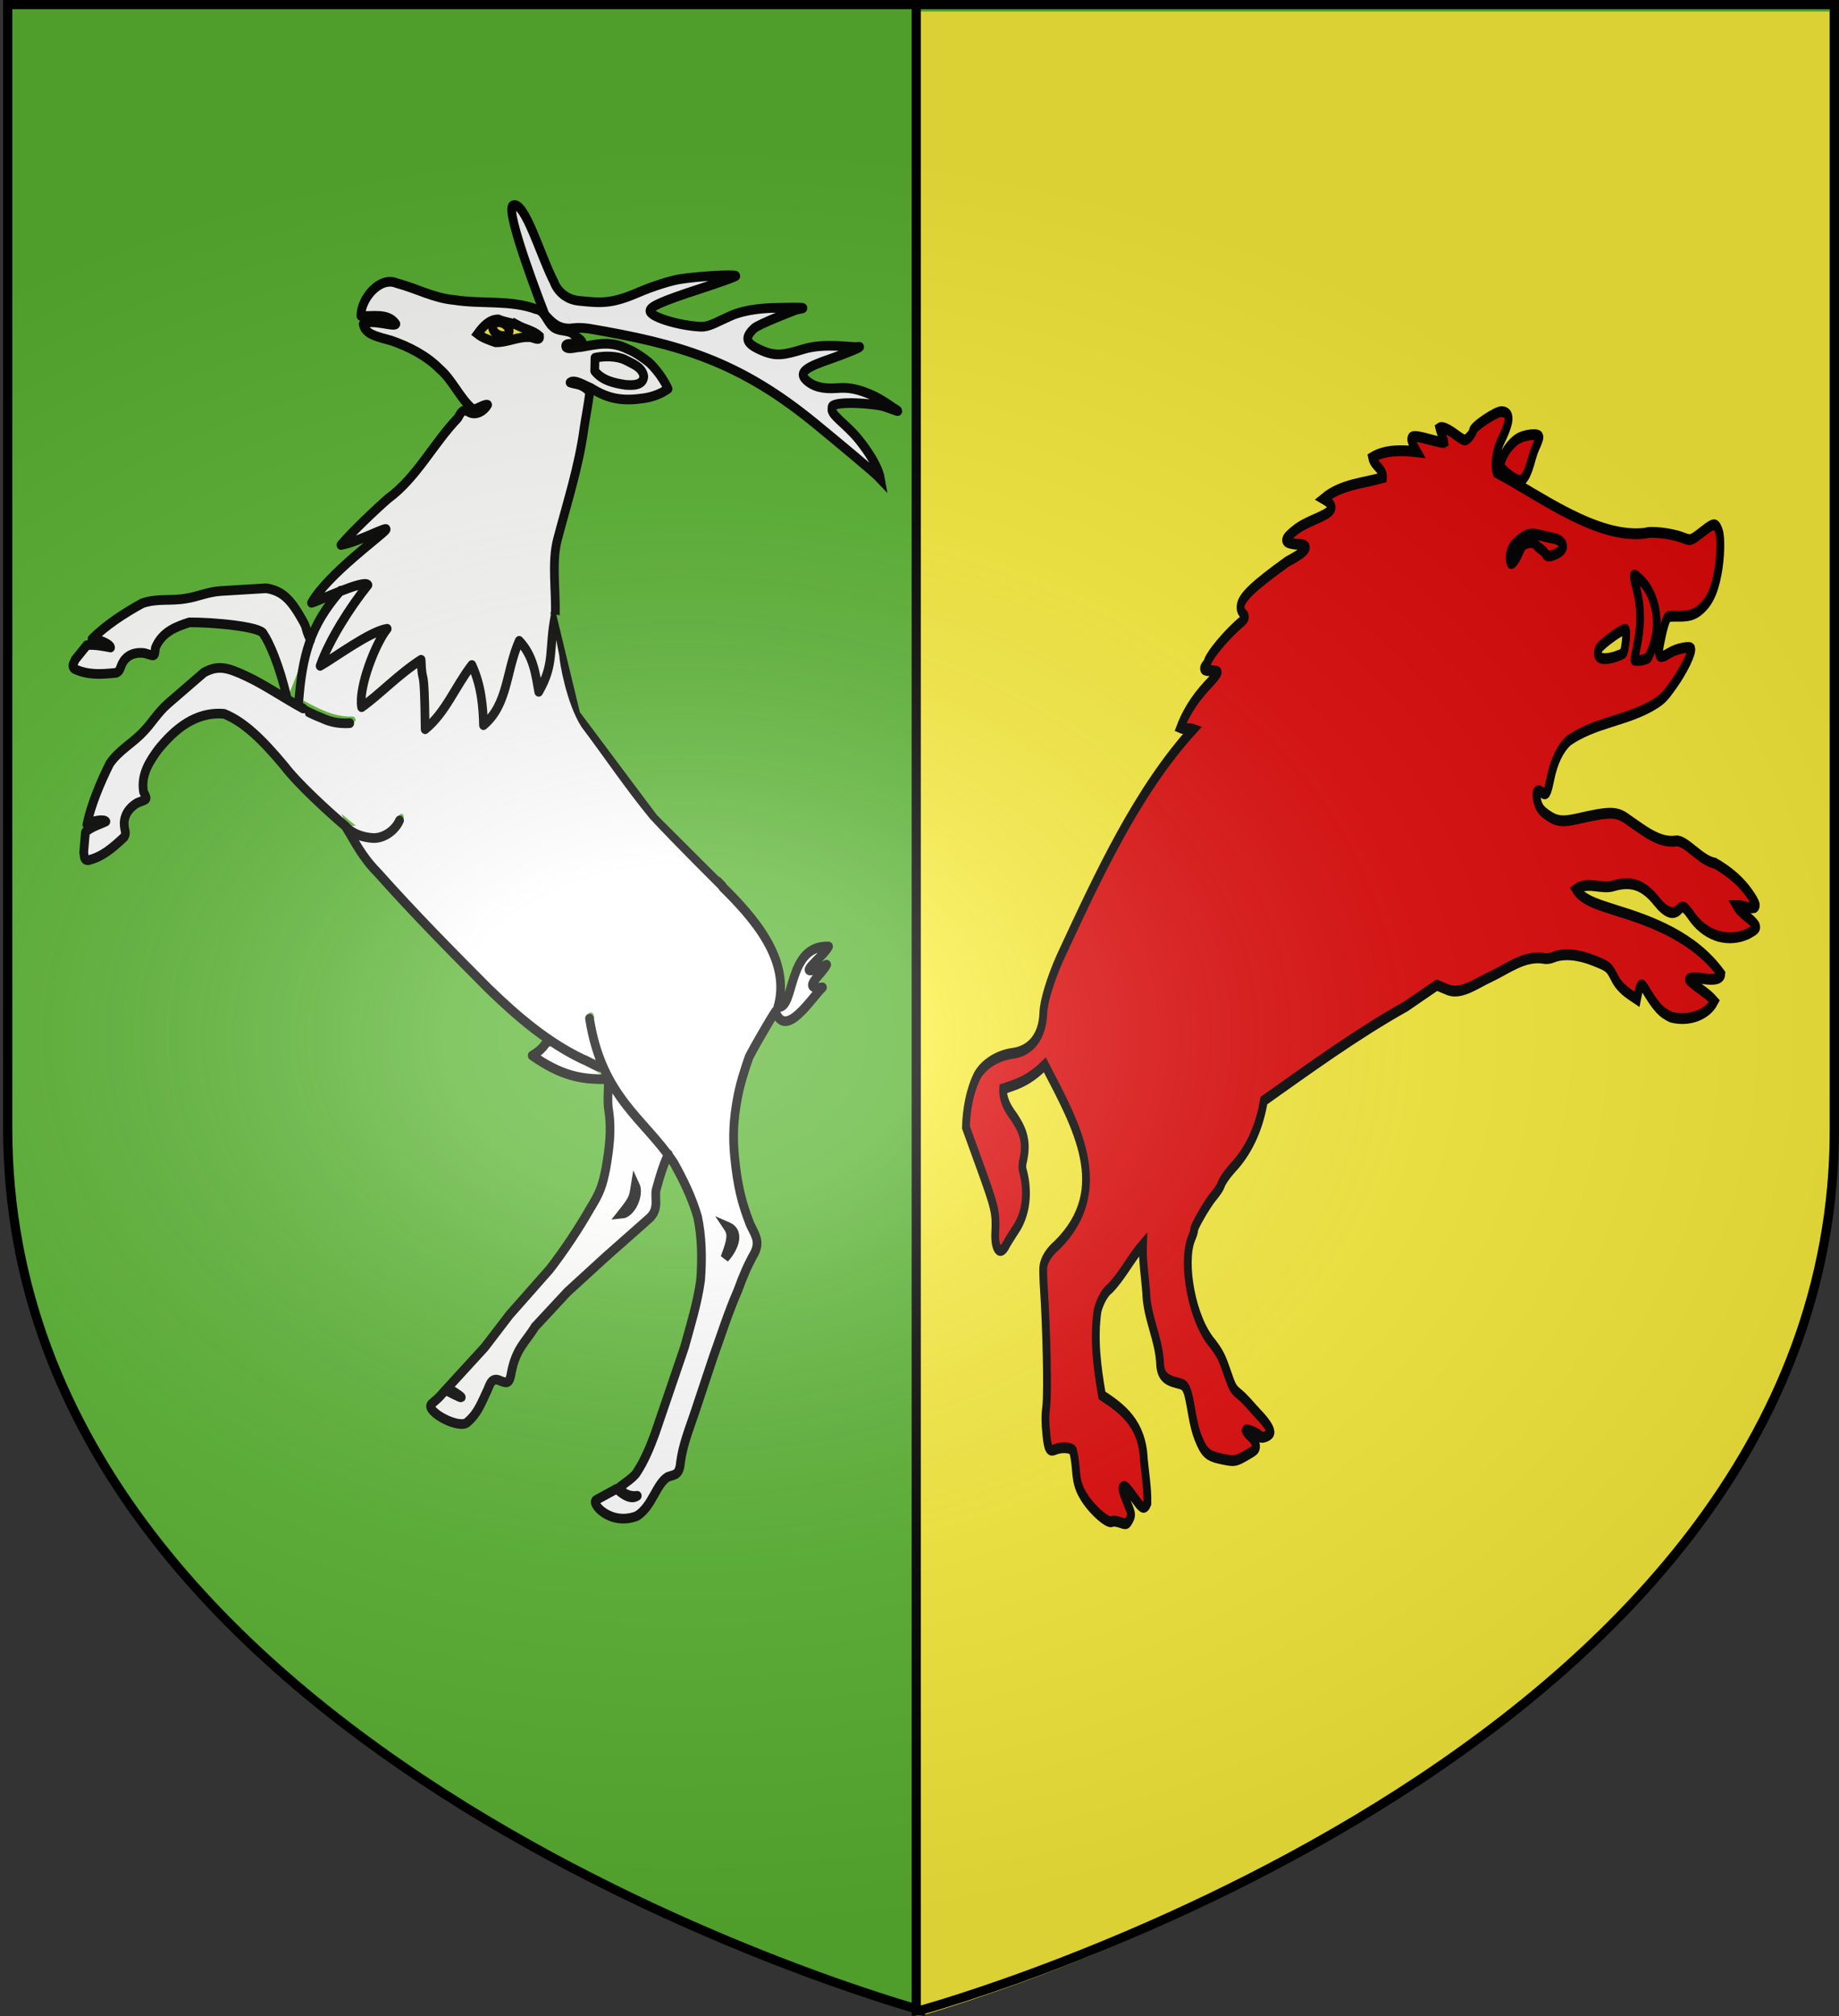
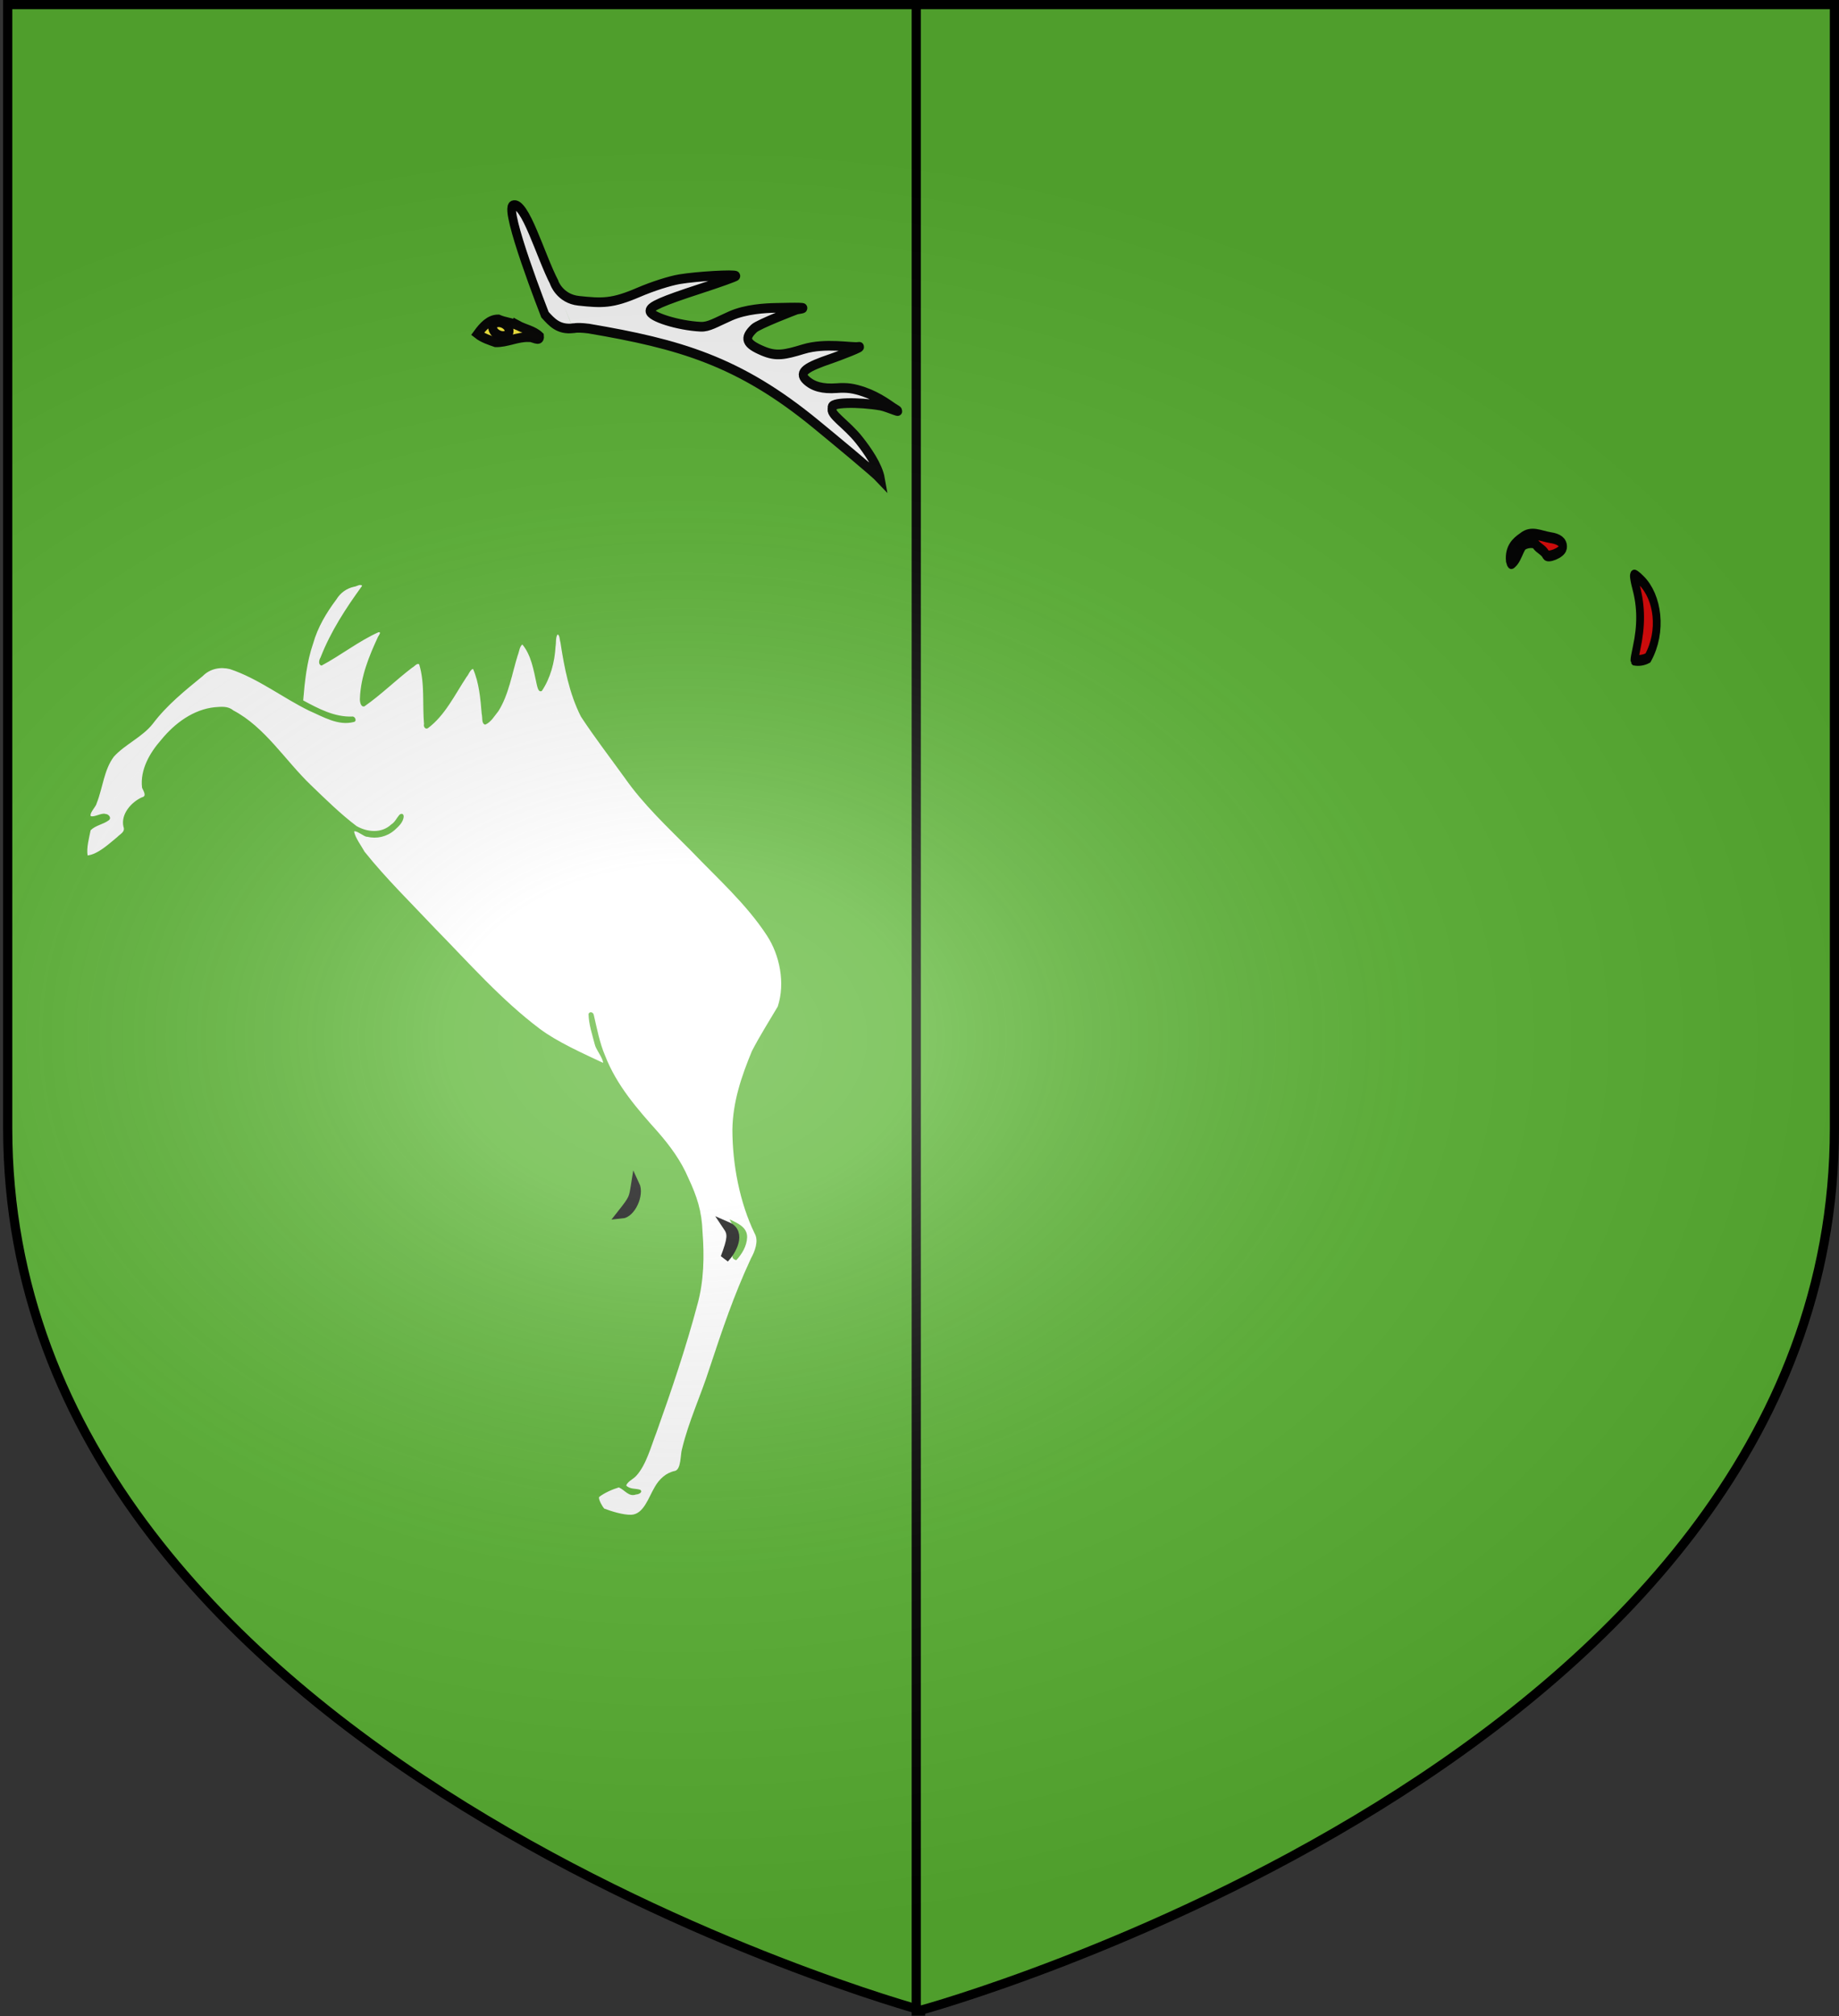
<svg xmlns="http://www.w3.org/2000/svg" xmlns:xlink="http://www.w3.org/1999/xlink" width="601.465" height="658.974" version="1.0">
  <rect width="100%" height="100%" fill="#333333" stroke="none" />
  <desc>Flag of Canton of Valais (Wallis)</desc>
  <defs>
    <radialGradient xlink:href="#a" id="c" cx="221.445" cy="226.331" r="300" fx="221.445" fy="226.331" gradientTransform="matrix(1.354 0 0 .977 -77.582 118.629)" gradientUnits="userSpaceOnUse" />
    <linearGradient id="a">
      <stop offset="0" style="stop-color:white;stop-opacity:.314" />
      <stop offset=".19" style="stop-color:white;stop-opacity:.251" />
      <stop offset=".6" style="stop-color:#6b6b6b;stop-opacity:.125" />
      <stop offset="1" style="stop-color:black;stop-opacity:.125" />
    </linearGradient>
    <path id="b" d="m-267.374-6.853-4.849 23.83-4.848-23.83v-44.741h-25.213v14.546h-9.698v-14.546h-14.546v-9.697h14.546v-14.546h9.698v14.546h25.213v-25.213h-14.546v-9.698h14.546v-14.546h9.697v14.546h14.546v9.698h-14.546v25.213h25.213v-14.546h9.698v14.546h14.546v9.697h-14.546v14.546h-9.698v-14.546h-25.213v44.741z" style="fill:#fcef3c;fill-opacity:1;stroke:#000;stroke-width:3.807;stroke-miterlimit:4;stroke-dasharray:none;stroke-opacity:1;display:inline" />
  </defs>
  <g style="display:inline">
    <path d="M300.809 658.26s298.723-81.384 298.723-288.214V2.708H2.086v367.338c0 206.83 298.723 288.213 298.723 288.213" style="display:inline;opacity:1;fill:#5ab532;fill-opacity:1;fill-rule:evenodd;stroke:none;stroke-width:3;stroke-linecap:butt;stroke-linejoin:miter;stroke-miterlimit:4;stroke-dasharray:none;stroke-opacity:1" transform="translate(.914 -.835)" />
-     <path d="M298.712 660.152s298.723-81.384 298.723-288.214V4.6H298.712Z" style="display:inline;fill:#fcef3c;fill-opacity:1;fill-rule:evenodd;stroke:none;stroke-width:3;stroke-linecap:butt;stroke-linejoin:miter;stroke-miterlimit:4;stroke-dasharray:none;stroke-opacity:1" transform="translate(.914 -.835)" />
    <path d="M110.42-402.82c-3.236.68-6.78 3.695-7.947 6.663-1.556 3.268-1.834 6.718-4.203 9.523-.56.676-3.132 2.14-3.682 2.682.447 1.342 2.939 2.974 4.31 2.243 3.363-1.651 7.47-6.016 9.943-8.76-.264-.74-2.215-.616-2.06-1.685-.124-1.42 2.092-3.1 2.384-4.278-.9-.19-2.511 1.343-2.838.11-.21-1.652 1.654-2.501 2.493-3.666.5-.674.24-1.024.358-1.86-.041-.053 1.308-.967 1.242-.973M60.072-313.653c-.537 1.413.528 5.386.502 6.908 1.04 8.722.123 17.804-3.418 25.892-3.236 5.796-6.737 10.292-10.733 15.574-7.319 9.19-16.921 17.076-24.419 26.11-4.345 4.896-8.684 10.298-13.334 14.899.905 1.188 3.369 1.474 3.666 3.222-.4 1.45-2.326.4-3.218.063-1.292-.536-2.498-2.48-3.467-.733-.83.963-3.731 2.378-4.028 3.658 2.075 2.254 5.783 3.564 8.637 4.375 2.445.415 5.135-2.436 6.373-4.136 1.899-2.708 2.157-5.441 4.29-7.94 1.582-1.216 3.49-.165 5.165-.309.923-3.192 2.04-6.022 3.953-8.818 4.512-6.833 10.66-13.415 16.68-18.89 8.509-7.498 18.44-14.494 27.081-21.825 1.846-2.234.437-4.883 1.388-7.422.767-3.242 2.321-6.988 3.32-10.122-5.39-6.123-11.8-12.197-16.693-18.75-.238-.183-1.413-1.74-1.745-1.756m11.491 30.832c1.175.81.675 2.696.378 3.895-.749 2.788-2.86 5.3-5.767 5.81-.365-.054-2.76 1.107-2.021.258 2.473-2.991 5.484-5.966 5.883-10.047.508.026 1.026-.01 1.527.084M63.166-347.245c-1.73-.543-3.387 3.561-4.64 4.327-1.106.94 5.264 2.534 5.946 3.084 5.382 2.363 8.506 3.262 14.486 3.073.772.216 2.16-.714 1.27-1.774-.83-.925-2.354-.75-3.36-1.467-4.503-1.87-9.382-5.005-13.702-7.243M90.649-473.083c-7.952.54-16.028.404-23.783 2.505-5.34 1.438-10.984.437-16.295 1.892-4.855 2.064-9.444 4.876-13.663 8.043-.474.274-1.152 1.131-.134 1.266 1.29.754 3.807 1.372 3.48 3.299-1.357.808-3.414-.796-4.902-.806-1.697-.341-3.968-.3-5.011 1.364-.878 1.19-2.735 3.207-2.862 4.703 4.001 1.503 9.807 1.766 13.97 1.084 1.468-.969 1.019-3.528 2.578-4.474 2.395-1.99 5.824-1.154 8.686-.395.864-1.768 1.436-4.608 3.161-5.806 3.601-3.238 8.522-4.867 13.357-4.373 6.385.339 12.855.614 19.023 2.41 2.393.747 2.44 3.4 3.609 5.324 2.346 4.65 3.583 9.582 5.183 14.511.322.573 2.61 2.315 3.26 2.055.895-5.535 1.985-12.967 3.964-18.257.334-2.577-2.324-3.777-3.419-5.975-2.02-3.17-4.355-6.606-8.22-7.605z" style="color:#000;display:inline;overflow:visible;visibility:visible;fill:#fcef3c;fill-opacity:1;fill-rule:nonzero;stroke:none;stroke-width:1;marker:none" transform="translate(.914 -.835)" />
    <path d="M82.888-582.42c-9.578-3.086-19.877-1.287-29.64-3.28-4.62-.768-8.996-2.59-13.519-3.66-.87-.057-5.726-2.814-5.39-2.583 1.023 1.025 5.944 6.457 4.468 6.458-.947.222-1.397-.773-2.102-1.062-1.454-.031-3.009.458-3.734 1.774-1.485 1.287 4.456-4.928 5.15-6.384-.353-.764-8.698 1.99-8.965 2.338-.72 1.19-2.162 4.722-2.11 6.149 3.198.578 6.884-.263 9.723 1.774.92.528 2.1 2.225.632 2.811-2.581.531-6.838-1.44-9.47-1.275-.58-.165-.001 2.107.779 2.795 2.564 1.64 5.679.74 8.448 1.968 5.829 2.072 11.743 4.51 16.102 9.052 3.39 3.13 5.777 7.287 9.24 10.33 1.523.445 2.889-1.024 4.43-1 1.045-.236 1.544 1.004.85 1.715-1.631 2.646-5.327 3.447-8.043 1.924-3.613 4.177-7.54 8.227-11.03 12.571-4.055 4.96-8.4 9.681-13.647 13.4-4.016 3.316-10.706 7.524-14.31 11.277.368.556 3.946-1.328 4.515-1.324 2.98-.882 5.82-2.452 8.88-2.889 1.177.235.824 1.692.042 2.196-7.007 5.813-16.73 11.289-22.751 18.164.512.676 3.104-.248 3.789-.314 3.91-1.264 8.188-3.787 12.35-3.8 1.134-.047 1.415 1.005.363 1.774-5.01 6.094-11.304 14.526-14.734 21.67-.18 1.046 3.17-1.894 3.575-2.026 5.494-2.936 10.807-6.59 16.846-8.188.703-.265 2.05.06 1.556 1.042-1.472 2.713-4.785 5.708-5.719 8.706-1.336 3.948-2.886 8.468-2.844 12.723.198 1.053 1.855-1.575 2.317-1.752 5.462-3.86 10.47-8.482 16.388-11.577 1.036-.465.665 1.82.696 2.462.222 3.221.883 6.476.776 9.725.186 2.349-.436 5.78.127 8.035 1.36-.483 3.35-2.678 4.37-3.693 3.701-4.489 6.397-10.676 10.362-14.931 1.061-.592 1.53 1.151 1.928 1.785 2.1 4.16 1.459 9.441 2.1 13.994.138 1.117 2.38 1.123 2.595.497 3.91-5.094 4.646-13.173 6.862-19.048.686-1.444.845-3.466 2.162-4.448 1.745.156 2.59 2.183 3.602 3.401 1.886 2.629 1.784 7.711 2.831 10.715.753.084 2.446-3.758 2.805-4.245 1.83-5.202 1.374-10.509 2.467-15.852.816-8.26-2.115-16.596.66-24.627 3.078-10.82 6.703-21.527 8.435-32.679.48-2.978 1.177-5.984 1.512-8.947-1.853-1.354-4.333-1.536-6.189-2.796-.356-1.213 1.46-1.475 2.329-1.415 3.849.663 7.217 3.948 10.954 5.08 5.237 1.593 11.18 1.296 16.303-.485.58-.374 1.792-1.475 1.76-2.316-3.527-6.14-8.999-10.553-15.841-11.901-4.944-.507-10.94 1.835-15.84 1.5-1.36-.294-1.65-2.528-.119-2.796.846-.431 2.147 0 2.79-.557-2.268-2.471-6.542-1.136-8.62-3.91-1.26-1.503-2.156-3.565-4.252-4.046m30.453 13.426c2.297 1.058 5.513 2.333 5.866 5.152.192 2.307-2.245 3.582-4.274 3.634-4.446.235-9.212-.996-12.768-3.748-.897-.492-1.09-2.028.139-2.142 1.333.461 2.262 1.819 3.688 2.24 3.12 1.28 6.692 2.278 10.026 1.424 1.467-.345 1.306-2.292.103-2.87-3.79-2.85-8.74-3.717-13.345-2.933-1.142.397-1.893-1.46-.586-1.662 3.678-.953 7.671-.638 11.15.905m-34.996-11.213c2.235 1.052 4.894 1.582 6.734 3.268.74 1.427-1.038 2.619-2.316 2.116-3.227-1.083-6.62.403-9.853.77-3.15.97-6.168-.75-8.967-2.046-.476-.314-1.762-.66-.895-1.363 1.717-2.404 4.073-4.43 7.291-4.692 2.896.668 5.2.942 8.006 1.947" style="color:#000;display:inline;overflow:visible;visibility:visible;fill:#bababa;fill-opacity:1;fill-rule:nonzero;stroke:none;stroke-width:1;marker:none" transform="translate(.914 -.835)" />
    <path d="M1.064-627.3c2.99.65.637 3.318-.39.945-1.313-.745-3.894.455-5.246.785.798 2.83-2.908.094-.257-1.408 2.308-.663 3.487-.589 5.893-.321z" style="display:inline;opacity:.99;fill:#fcef3c;stroke:#000;stroke-width:2;stroke-linecap:round;stroke-miterlimit:4;stroke-dasharray:none;stroke-opacity:1" transform="translate(.914 -.835)" />
  </g>
  <g style="display:inline;opacity:1">
    <g style="display:inline;fill:#e20909;stroke:#000;stroke-width:5.441;stroke-miterlimit:4;stroke-dasharray:none;stroke-opacity:1">
-       <path d="M213.897 272.336c-2.453-1.354-4.62-2.944-4.816-3.533-.664-1.99 9.344-6.17 14.775-6.17 7.552 0 16.001 4.09 16.001 7.746-2.394 4.213-5.55 10.733-10.385 12.254-6.216-1.023-10.27-7.065-15.575-10.297zm401.487 356.382c-.857-3.712 2.718-6.42 2.999-9.893-.75-.75-7.526 5.893-7.526 7.379 0 1.31-5.66 2.756-7.161 1.829-1.357-.838-.047-5.987 3.155-12.4 2.377-5.015 4.266-10.15 7.175-14.894 2.791-4.368 2.931-5.099 2.7-14.106-.212-8.193.135-10.585 2.517-17.383 7.359-17.376.72-45.839-10.818-53.71-1.963-1.158-3.568-2.46-3.568-2.895 0-1.276-14.09-7.598-20.035-8.988-3.006-.703-6.14-1.84-6.965-2.525-1.86-1.546-6.86-3.164-13.83-4.475-12.68-2.79-23.884-9.615-32.134-19.524-36.676.218-73.495.076-110.036 3.542l-23.917.458-4.791 4.61c-7.206 7.857-20.414 7.224-30.792 8.975-12.867 1.882-26.154 1.297-37.241 8.94-1.233.961-3.933 2.06-6 2.44-7.112 1.306-16.072 6.622-24.321 14.428-7.888 7.463-8.058 7.726-9.025 13.95-.738 6.857-5.161 12.086-9.145 17.386l-2.424-2.615c-3.083-3.324-4.153-3.295-4.925.136-2.725 12.098-4.647 16.277-9.901 21.532-9.693 7.511-22.825 10.696-30.516 6.768 2.696-6.32 7.503-11.303 10.805-17.3.955-1.992-3.203-.307-9.253 3.75-6.416 4.302-10.763 5.588-12.02 3.555 8.343-25.222 31.143-45.854 50.966-62.349 6.508-5.703 18.363-14.524 20.213-22.327-8.916-.169-15.224 7.743-23.448 10.308-12.805 3.344-19.62 9.278-24.04 20.933-3.142 8.285-7.282 11.965-12.236 10.877-3.25-.714-4.203.502-6.534 8.331-4.736 13.374-17.126 22.702-30.875 24.846-5.916.553-6.58.432-6.58-1.201 1.507-5.482 6.443-9.47 7.554-15.253-3.82 1.902-6.681 5.283-10.78 6.78-1.606 0-1.772-.519-1.198-3.75 2.39-10.955 8.538-20.424 15.717-28.877 8.071-5.482 12.785-19.675 18.942-22.373 11.143-4.211 17.975-15.425 24.83-24.594 5.398-7.847 8.954-9.759 32.292-17.365 8.554-2.788 12.425-5.067 15.73-9.26 4.313-5.474 5.114-7.631 4.4-11.856-.733-4.34-2.708-5.145-4.719-1.925-1.855 2.97-3.01 2.522-8.362-3.25-6.244-6.735-13-10.5-20.243-11.282-20.37.394-38.748 9.125-58.977 11.131-8.813.66-9.864.518-19.5-2.631-9.144-2.988-18.573-8.17-18.655-10.254-.06-1.518 9.17-4.707 14.562-5.031 7.837-.47 8.526-1.695 3.872-6.89-5.528-6.169-9.74-9.76-11.465-9.775-6.77 2.839-12.035 7.197-19.657 7.295-8.103-.106-14.114-3.139-20.732-10.462-5.593-6.188-10.62-15.18-10.596-18.951.03-4.556 1.17-5.135 9.611-4.875 10.504.324 9.846.498 14.646-3.894 5.817-5.321 18.2-13.082 22.05-13.817 31.526-12.965 56.755-50.465 78.662-74.929-.034-3.808-4.482-9.856-9.11-12.385-11.687-6.388-13.75-9.87-7.898-13.327 3.256-1.924 21.595-2.46 22.199-.65.187.563 1.93 1.282 3.87 1.597 3.398.55 3.69.344 7.805-5.522 3.748-5.343 6.673-8.098 8.596-8.098.433 2.653-.524 5.444.203 8 .497 0 4.042-2.511 7.878-5.58 11.029-8.826 13.101-9.284 11.85-2.619l-.683 3.646c8.765-5.46 19.27-11.303 29.31-11.945.892 4.24-4.567 8.796-2.186 12.498 13.61-3.76 27.45-10.51 41.853-9.663-11.58 13.684 10.296 4.752 23.54 4.875 10.965.34 11.796 1.461 4.594 6.199-14.686 7.722.604 6.248 8.945 5.389 26.25-.004 36.612 1.296 38.966 4.889 2.738 3.439-3.75 6.64 2.534 7.31 11.98.66 29.261 4.75 31.282 7.573 4.507.845 4.377 1.923-.532 4.428-2.2 1.122-4 2.395-4 2.83 0 .434 2.813 1.334 6.25 2 10.485 1.661 20.969 4.701 29.75 10.879-2.162 2.187-5.503 2.902-7.718 4.906 49.165 9.626 91.991 34.506 134.718 59.156 10.785 6.452 20.452 14.52 23.158 19.327 5.746 10.21 16.255 13.294 28.478 8.358 9.425-3.805 20.03-4.44 26.598-1.593 8.259 4.292 14.716 11.594 19.266 19.637l.101 22c.11 23.688.48 25.93 5.76 34.766 4.329 7.245 2.042 12.123-4.124 8.797-.955-.515-5.037-2.175-9.07-3.69-10.525-3.56-16.858-12.708-18.172-23.616.003-1.79-1.036-3.67-2.996-5.416-7.112-7.558-5.83-14.42-3.696-22.274 2.112-5.822 2.864-11.572.262-15.771-8.806 2.116-16.93 4.733-31.39 2.704-5.778 37.204-13.93 77.602 33.381 84.582 6.74.476 11.826 2.535 13.795 5.584.83 1.284 2.85 5.709 4.492 9.834 7.435 18.683 21.16 47.629 25.13 53 3.052 4.127 4.475 6.938 6.52 12.875 2.472 7.178 2.095 8.793-2.243 9.597-4.356.808-9.799 3.91-10.622 6.055 1.25 10.335 6.25 13.084 3.933 23.474-1.677 8.389-8.97 20.999-12.145 20.999-.74 0-2.92 1.382-4.845 3.072-3.263 2.864-3.687 2.98-6.285 1.714-2.737-1.333-2.78-1.493-2.469-9.072.255-6.208.035-7.714-1.128-7.714-1.497 0-2.38 1.827-5.194 10.75-1.629 5.164-3.247 6.348-6.133 4.484-3.548-6.425-5.327-13.808-7.79-20.734-7.14-16.31 1.373-29.172 11.392-42.19-3.302-13.944-7.55-28.07-16.617-39.42-3.855-3.533-8.991-5.89-12.835-5.89-10.514-1.708-20.132-6.845-30.48-9.12 4.109 7.094 6.084 15.209 9.078 22.827 4.99 10.997 2.687 23.65 6.958 34.826 2.953 6.267 1.676 9.725-5.662 15.333-4.09 3.126-4.406 3.7-4.405 8 1.044 8.015 4.037 15.115 3.838 23.316-.417 9.227-1.674 11.266-11.087 17.99-6.076 4.34-7.111 4.722-14.541 5.37-7.613.664-8.033.593-8.684-1.457zm-395.092-246.11c-3.45-1.311-20.142-1.259-20.96.066-.729 1.179 5.464 9.88 7.065 9.928 4.747-.326 21.933-4.745 13.895-9.994z" style="fill:#e20909;stroke:#000;stroke-width:5.441;stroke-miterlimit:4;stroke-dasharray:none;stroke-opacity:1" transform="matrix(-.416 .299 .212 .578 533.48 -75.055)" />
      <path d="M231.857 323.552c.512-2.991 3.032-4.998 4-7.801 0-1.73 6.009-4.333 8.538-3.698 3.063 1.16 5.254 3.4 8.492 4.236 2.856.57 3.115.417 2.808-1.663-1.995-5.706-7.282-6.339-12.64-6.237-7.567-.416-12.093 5.14-17.884 9.036-5.009 3.24-7.136 6.513-5.508 8.474 1.648 1.985 12.194-.044 12.194-2.347zm-31 75.713c0-.258-1.829-2.373-4.064-4.7-8.09-8.419-12.353-16.984-13.545-27.21-.37-3.178-1.019-5.992-1.441-6.253s-1.934 1.865-3.359 4.724c-6.651 12.795-1.62 29.624 13.535 36.807 3.196-.351 6.257-1.578 8.874-3.368z" style="fill:#e20909;fill-opacity:1;stroke:#000;stroke-width:5.441;stroke-miterlimit:4;stroke-dasharray:none;stroke-opacity:1" transform="matrix(-.416 .299 .212 .578 533.48 -75.055)" />
    </g>
    <g style="stroke-width:2.849;stroke-miterlimit:4;stroke-dasharray:none">
      <g style="display:inline;stroke-width:2.849;stroke-miterlimit:4;stroke-dasharray:none">
        <path d="M429.817-482.975c-.725.937-.44 2.48-.68 3.635-.278 4.617-1.708 9.337-4.485 13.05-1.23.549-1.477-1.395-1.722-2.18-.972-4.017-1.762-8.434-4.652-11.529-.946.657-1.033 2.225-1.527 3.254-1.888 5.495-2.91 11.511-6.266 16.348-1.283 1.444-2.516 3.365-4.356 4.039-1.32-.321-.814-2.192-1.14-3.163-.413-4.506-.843-9.174-2.834-13.284-.981.258-1.386 1.655-2.09 2.34-3.866 5.294-7.114 11.422-12.665 15.138-.798.438-1.53-.367-1.275-1.226-.569-5.825.32-11.939-1.58-17.576-.72-.5-1.58.674-2.243.932-5.343 3.651-10.206 8.013-15.672 11.442-1.247.323-1.554-1.5-1.467-2.39.26-6.416 3.002-12.459 5.904-18.091.22-.38 1.267-1.563.127-1.36-6.46 2.632-12.294 6.8-18.582 9.826-1.156-.245-.849-1.657-.334-2.394 3.346-7.736 8.365-14.623 13.61-21.126-.618-.66-1.836.23-2.62.27-2.363.467-4.466 1.734-5.814 3.76-3.234 3.878-6.08 8.142-7.607 13.005-2.051 5.336-2.728 11.14-3.243 16.746 5.008 2.448 10.305 4.958 16.008 4.75.939-.153 1.738 1.433.49 1.625-5.1 1.164-9.983-1.548-14.603-3.36-8.708-3.855-16.644-9.485-25.83-12.235-3.097-.72-6.52-.163-8.909 2.039-5.791 4.269-11.705 8.524-16.357 14.082-3.362 3.882-9.17 6.101-12.75 9.715-3.209 3.88-3.572 9.103-5.574 13.655-.174 1.023-2.364 2.777-1.978 3.816 1.13.454 3.633-1.057 4.832-.617.916-.027 2.124 1.076 1.131 1.832-1.814 1.245-4.331 1.484-5.975 2.964-.485 2.176-1.414 5.209-.994 7.432 3.43-.384 6.932-3.386 9.695-5.421.918-.905 2.718-1.49 2.024-3.077-.922-3.703 2.618-7.252 6.03-8.633 1.593-.33.73-1.516.057-2.836-.688-5.4 2.606-10.355 6.211-14.056 4.553-5.049 10.673-9.035 17.595-9.67 2.054-.127 4.27-.414 6.027.934 10.384 4.905 16.952 14.745 25.447 22.07 4.808 4.175 9.612 8.437 14.868 12.026 3.525 1.811 8.174 2.217 11.363-.48 1.156-.636 1.723-1.815 2.562-2.725.513-.553 1.421-.6 1.501.3-.05 1.77-1.728 3.064-3.002 4.113-2.51 1.963-5.823 2.627-8.941 1.946-.86.122-3.497-1.982-4.262-1.563.195 1.653 2.587 4.576 3.415 5.972 7.047 7.952 15.417 15.299 23.09 22.648 11.18 10.276 21.582 20.97 34.174 29.525 5.743 3.903 14.356 7.344 20.734 10.055.038-1.329-2.382-3.973-2.707-5.42-.827-2.92-1.975-5.921-2.046-8.99.372-.894 1.624-.52 1.738.358 1.034 3.992 1.888 8.142 3.678 11.92 3.784 8.802 10.596 15.773 17.226 22.45 3.96 4.09 7.591 8.496 10.024 13.66 2.801 5.41 4.393 9.703 4.62 15.901.623 7.11.444 14.514-1.677 21.36-3.76 12.73-8.436 25.18-13.32 37.514-1.804 4.153-3.398 9.731-6.648 12.93-.998 1.032-2.72 1.573-3.331 2.87 1.212 1.21 3.17.82 4.633 1.3.897.71-.522 1.356-1.435 1.373-2.352.77-3.564-1.292-5.598-2.087-1.954.51-4.862 1.648-6.48 2.85-.195.838 1.242 2.97 1.693 3.387 2.428.826 6.238 1.904 8.867 1.824 4.057-.172 5.625-5.094 7.619-8.111 1.476-2.398 3.762-4.305 6.71-4.824 2.012-.538 1.703-4.85 2.24-6.396 2.217-8.3 6.115-15.677 8.98-23.765 4.282-11.643 7.912-21.445 13.594-32.485 1.233-1.982 2.623-5.164 1.188-7.354-4.892-9.103-7.26-20.336-7.27-30.616.157-8.245 2.954-15.633 6.38-23.11 2.617-4.565 5.59-8.76 8.451-13.132 2.527-6.92.632-15.174-3.51-20.889-6.77-9.38-16.492-17.133-24.847-25.034-7.477-6.787-15.562-13.563-21.754-21.567-4.769-5.96-9.788-11.834-14.255-17.968-3.792-6.733-5.439-14.367-6.714-21.94-.286-.674-.158-1.964-.915-2.301m56.456 172.495c2.283 1.01 5.585 2.182 5.526 5.187-.093 2.627-1.714 4.988-3.542 6.77-2.119-.493-1.178-2.088-.642-3.542.445-1.734 1.602-3.75.296-5.388-.537-1.07-1.307-2.041-1.827-3.101z" style="color:#000;display:inline;overflow:visible;visibility:visible;fill:#fff;fill-opacity:1;fill-rule:nonzero;stroke:none;stroke-width:2.849;stroke-miterlimit:4;stroke-dasharray:none;marker:none" transform="matrix(1 0 0 1.109 -247.443 742.976)" />
-         <path d="M346.057-461.137c2.162 1.059 4.273 1.991 6.272 2.681.71.163 3.682 1.977 9.504 1.651" style="display:inline;opacity:.99;fill:#fcef3c;stroke:#000;stroke-width:2.849;stroke-linecap:round;stroke-miterlimit:4;stroke-dasharray:none;stroke-opacity:1" transform="matrix(1 0 0 1.109 -247.443 742.976)" />
        <g style="fill:#fcef3c;stroke-width:2.849;stroke-miterlimit:4;stroke-dasharray:none">
          <path d="M270.989 249.618c-6.917-5.488-17.714-19.032-20.817-16.291-2.466 2.178 21.42 26.247 21.42 26.247 2.816 1.204 5.721 2.613 10.006.39m-10.691-10.369s3.453 3.862 9.503 2.15c7.414-2.099 10.504-3.178 17.296-9.399 3.603-3.3 8.286-6.88 11.125-8.505 5.06-2.896 16.34-7.976 16.786-7.56.14.13-4.21 3.674-9.663 7.877-10.051 7.746-13.22 10.692-12.794 11.89.582 1.638 10.149.722 17.15-1.641 2.561-.865 4.173-2.996 7.995-6.55 3.988-3.71 9.777-6.264 12.87-7.54 5.677-2.34 11.167-4.607 6.717-2.11-.34.19-10.224 8.646-11.115 10.318-2.112 3.962-.892 5.195 5.091 5.147 4.675-.037 6.976-1.452 12.183-5.32 5.978-4.44 14.596-6.066 16.411-7.096 2.476-1.405-5.23 5.06-6.917 6.395-6.533 5.168-8.744 7.687-5.423 8.852 2.858 1.002 6.08.568 10.218-1.374 3.08-1.446 5.155-1.971 8.806-2.228 5.065-.356 9.697.797 10.48.895 5.094.638-1.847.424-4.023.905-6.966 1.54-16.172 5.16-14.456 6.371-.442 2.076 5.886 2.668 11.643 5.663 3.612 1.88 8.543 4.826 10.617 8.109-2.6-1.091-18.648-5.496-25.486-7.362-30.295-8.264-50.308-5.794-79.513.712-4.546 1.209-4.629 1.883-4.795 1.728" style="fill:#fff;stroke:#000;stroke-width:2.849;stroke-linecap:round;stroke-linejoin:miter;stroke-miterlimit:4;stroke-dasharray:none;stroke-opacity:1" transform="scale(1 1.109)rotate(21.277 668.957 -72.324)" />
        </g>
-         <path d="M452.727-567.073c-5.74-2.57-10.172-1.355-15.51-.562-1.168-.076-3.768.842-4.683-.002-.73-1.657 3.533-.615 4.376-1.059 2.73-.202-1.459-2.137-2.293-3.026-2.034-1.101-4.77-.427-6.573-2.124-1.803-1.464-2.586-4.632-5.16-4.946-8.601-2.871-18.085-1.451-26.954-2.753-6.676-.536-12.243-3.403-18.703-4.936-5.616-2.169-11.807 4.657-11.744 9.635 3.459.295 8.874-1.034 11.438 2.375-.471 1.055-7.845-1.563-10.69.04.562 3.091 4.8 3.734 9.194 4.863 5.748 1.816 11.36 4.326 15.86 8.396 4.201 3.276 6.559 8.558 10.738 11.802 1.394.217 3.744-1.6 4.889-1.27-1.03 1.708-3.727 3.33-6.09 2.144-1.753-.95-2.445-.331-3.595 1.71-8.022 7.527-13.497 17.613-22.795 23.75-3.901 3.042-12.131 10.088-15.481 13.714 5.817-.906 15.83-5.92 14.693-4.462-1.19 1.527-18.894 13.002-24.316 21.507 1.765-.29 17.367-7.106 18.45-5.256-5.705 6.392-12.713 16.255-15.63 23.849 4.838-2.46 16.306-10.21 21.925-10.947-3.718 4.08-9.524 17.356-8.354 23.118 5.773-3.643 12.059-9.715 19.45-13.978.384 9.026 1.059-.82 1.325 20.48 6.72-4.906 9.863-12.649 15.277-18.934 3.137 6.056 3.666 12.5 3.803 17.735 8.1-6.092 7.27-15.887 11.683-24.862 4.68 4.434 5.363 9.88 6.387 15.03 5.385-8.455 3.119-12.212 5.396-22.66.317-6.911-1.274-15.614.761-22.37 3.151-10.798 6.985-21.45 8.651-32.623.555-3.372 1.442-7.384 1.88-10.755-2.855-2.62-4.284-2.051-6.436-2.763 1.446-1.105 4.964 1.02 6.773 1.607 5.897 3.386 10.664 3.915 17.307 3.041 2.806-.365 5.585-1.263 7.962-2.79-1.423-2.758-3.708-5.654-6.106-7.688-1.803-1.37-4.967-3.301-7.105-4.03zm-24.988 204.096c-2.537-.124-1.211 1.489-6.228 4.138 9.168 5.733 15.636 7.174 24.712 6.945m-85.453-74.273c-5.384-4.102-15.926-12.762-20.226-17.9-7.48-8.087-13.334-13.131-19.785-15.487-9.429-.748-16.231 4.597-21.544 10.466-2.663 3.294-5.786 7.312-4.823 12.531 1.478 2.628 1.137 2.002-2.126 3.288-4.27 2.345-4.519 5.577-4.025 7.614.093.653.517 1.333-.187 2.428-4.237 3.575-7.272 5.818-11.813 6.843-1.557-.078-1.122-1.384-1.423-2.312l.566-5.954c1.647-1.557 5.195-2.496 6.684-3.18-.617-.76-4.417-.28-6.201.943 1.3-5.778 4.43-12.505 7.49-18.022 3.186-4.1 7.276-5.793 11.042-9.445 2.629-2.386 4.61-5.582 8.056-8.27l11.679-9.09c4.629-2.295 7.616-1.583 14.017 1.132 5.588 2.332 12.212 6.406 18.419 9.445m31.549 33.003c-1.35 2.83-5.083 5.37-8.737 5.183-6.466-.37-9-3.598-8.885-3.34m0 0c3.066 4.418 5.143 8.67 10.475 13.56 12.176 12.294 23.843 22.933 36.183 34.102 9.384 8.211 19.388 15.942 30.932 20.889 1.532.462 5.071 2.587 6.668 2.372m-85.917-140.486c-10.064 10.459-12.534 19.1-13.786 33.648m156.804 89.12c5.814.508 2.791-18.314 16.567-17.901-1.49 3.015-13.22 10.436-.615 5.377-1.377 2.666-8.883 7.596-1.361 6.683-3.863 3.438-12.07 15.35-15.39 7.13-1.946 2.586-7.16 10.8-8.588 13.326-1.516 3.891-3.062 8.217-3.887 12.448-1.213 5.942-1.531 11.192-.873 17.104.963 8.65 2.348 13.514 5.055 19.811 1.609 3.11 3.338 4.916 1.497 8.406-2.208 3.555-3.629 6.473-5.532 11.18-3.098 6.375-5.378 12.95-8.005 19.516l-6.232 16.88c-1.713 4.571-3.757 9.166-4.481 14.194-.384 3.987-2.019 3.535-4.167 4.285-3.84 2.091-5.06 8.757-10.135 11.541-8.605 3-15.214-3.781-13.232-4.757l6.664-3.282c4.423 3.774 6.297 2.291 6.73 2.071-3.573.426-5.698-1.707-5.76-2.546 1.224-.876 4.762-2.982 5.592-4.34 2.482-3.377 4.404-7.58 5.978-11.451l9.623-25.431c2.02-6.594 4.22-12.974 5.271-19.739.555-6.543.402-12.843-.97-18.686-1.892-5.91-5.006-11.498-7.808-15.97-9.538-12.92-23.484-19.227-27.545-42.511m43.534-38.78c9.784 8.755 22.663 21.463 17.997 35.63m-18.12-35.924s-15.247-13.627-22.62-20.846c-8.164-8.982-14.817-17.968-22.252-26.866-4.738-6.617-7.004-18.775-6.99-20.264-.546-2.586-2.129-10.27-2.856-12.409m-79.952 7.953c-2.303-4.534-.615-2.747-2.925-6.368-3.706-5.882-6.44-8.19-11.55-8.947l-14.773.807c-4.364.24-7.818 1.735-11.338 2.193-5.177.849-9.468-.125-14.424 1.424-5.661 2.783-12.068 6.54-16.433 10.541 2.163.014 5.984 1.523 6.057 2.499-1.614-.288-5.536-1.005-7.777-.666l-3.822 4.273c-.282.935-1.385 1.786-.151 2.739 4.314 1.75 8.082 1.63 13.602 1.113 1.203-.497 1.254-1.304 1.55-1.893.757-1.955 2.79-4.433 7.635-3.92 3.413.806 3.323 1.48 3.61-1.521 2.188-4.835 7.065-6.346 11.131-7.53 7.264-.075 23.794 1.219 24.262 3.472 1.681 2.103 5.187 8.99 7.726 19.058M465.87-329.658c.698-.366-.787.176-3.842 10.44-.551 2.473 1.163 5.734-2.39 8.49l-14.287 11.39-12.338 10.177-10.638 10.318c-2.833 4.278-6.148 6.251-7.686 13.378-.622 3.893-1.83 2.98-3.45 2.557-3.068-1.463-3.601 1.205-4.383 2.705-2.085 3.945-3.123 6.724-6.4 9.312-2.382 2.588-14.146-3.097-11.91-5.241 2.714-2.114 2.413-1.855 4.595-4.126 9.744 4.654 3.197.613.65-.612l12.163-11.977 8.177-9.627 13.148-13.428c4.679-5.488 9.288-11.687 13.218-17.886 3.199-4.685 3.956-6.584 5.136-11.918 1.038-5.664 1.905-10.915.89-16.966-.493-2.414-.12-6.03-.05-9.389m-4.525-208.545c2.465 2.85 6.607 3.635 10.209 4.098 2.038.11 5.586.292 5.848-2.473-.444-2.815-3.861-3.804-6.14-4.929-2.748-1.173-6.874-1.173-9.823-.583z" style="display:inline;opacity:.99;fill:#fff;stroke:#000;stroke-width:2.849;stroke-linecap:round;stroke-linejoin:round;stroke-miterlimit:4;stroke-dasharray:none;stroke-opacity:1" transform="matrix(1 0 0 1.109 -247.443 742.976)" />
-         <path d="M409.4-575.843c-1.798.737-3.295 2.288-4.19 3.977 1.25 1.02 3.082 1.338 4.646 1.718 3.304.155 8.385-1.032 11.678-1.296-.887-.929-4.749-1.4-6.056-2.074-2.028-.761-4.039-1.629-6.078-2.325" style="color:#000;display:inline;overflow:visible;visibility:visible;fill:#fcef3c;fill-opacity:1;fill-rule:nonzero;stroke:none;stroke-width:2.849;stroke-miterlimit:4;stroke-dasharray:none;marker:none" transform="matrix(1 0 0 1.109 -247.443 742.976)" />
        <path d="M416.786-574.051c2.296 1.14 5.19 1.54 7.132 3.213.214 1.757-2.444.06-3.413.27-3.707-.192-7.31 1.618-10.982 1.502-1.998-.616-4.276-1.31-5.903-2.466 1.678-2.068 3.81-4.296 6.799-4.283 2.3.896 4.066.868 6.367 1.764z" style="display:inline;opacity:.99;fill:#fcef3c;stroke:#000;stroke-width:2.849;stroke-linecap:round;stroke-miterlimit:4;stroke-dasharray:none;stroke-opacity:1" transform="matrix(1 0 0 1.109 -247.443 742.976)" />
        <path d="M485.476-308.352c1.546 2.08 1.256 3.859-.958 9.192 2.221-2.12 5.644-7.35.958-9.192zM455.23-320.652c-.7 3.93-.575 4.063-4.41 8.447 3.122-.263 5.87-5.674 4.41-8.447z" style="display:inline;fill:#fcef3c;stroke:#000;stroke-width:2.849;stroke-miterlimit:4;stroke-dasharray:none;stroke-opacity:1" transform="matrix(1 0 0 1.109 -247.443 742.976)" />
        <path d="M413.858-571.885a2.807 1.883 21.277 0 1-5.23-2.037 2.807 1.883 21.277 1 1 5.23 2.037z" style="fill:#fcef3c;fill-opacity:1;stroke:#000;stroke-width:2.849;stroke-miterlimit:4;stroke-dasharray:none;stroke-opacity:1" transform="matrix(1 0 0 1.109 -247.443 742.976)" />
      </g>
      <path d="m185.026 212.879 7.696 28.731 25.14 30.27 20.522 18.47-4.618-16.417-40.018-60.028z" style="display:inline;fill:#5ab532;stroke:none;stroke-width:2.849;stroke-linecap:butt;stroke-linejoin:miter;stroke-miterlimit:4;stroke-dasharray:none;stroke-opacity:1" transform="matrix(1 0 0 1.109 -3.077 -35.165)" />
    </g>
    <path d="M298.748 1.561v656.645h2.903" style="fill:none;stroke:#000;stroke-width:3;stroke-linecap:butt;stroke-linejoin:miter;stroke-opacity:1;stroke-miterlimit:4;stroke-dasharray:none" transform="translate(.914 -.835)" />
  </g>
  <g style="display:inline">
    <path d="M300.329 657.887s298.723-81.384 298.723-288.213V2.335H1.606v367.339c0 206.83 298.723 288.213 298.723 288.213z" style="display:inline;opacity:1;fill:url(#c);fill-opacity:1;fill-rule:evenodd;stroke:#000;stroke-width:3;stroke-linecap:butt;stroke-linejoin:miter;stroke-miterlimit:4;stroke-dasharray:none;stroke-opacity:1" transform="translate(.914 -.835)" />
  </g>
</svg>